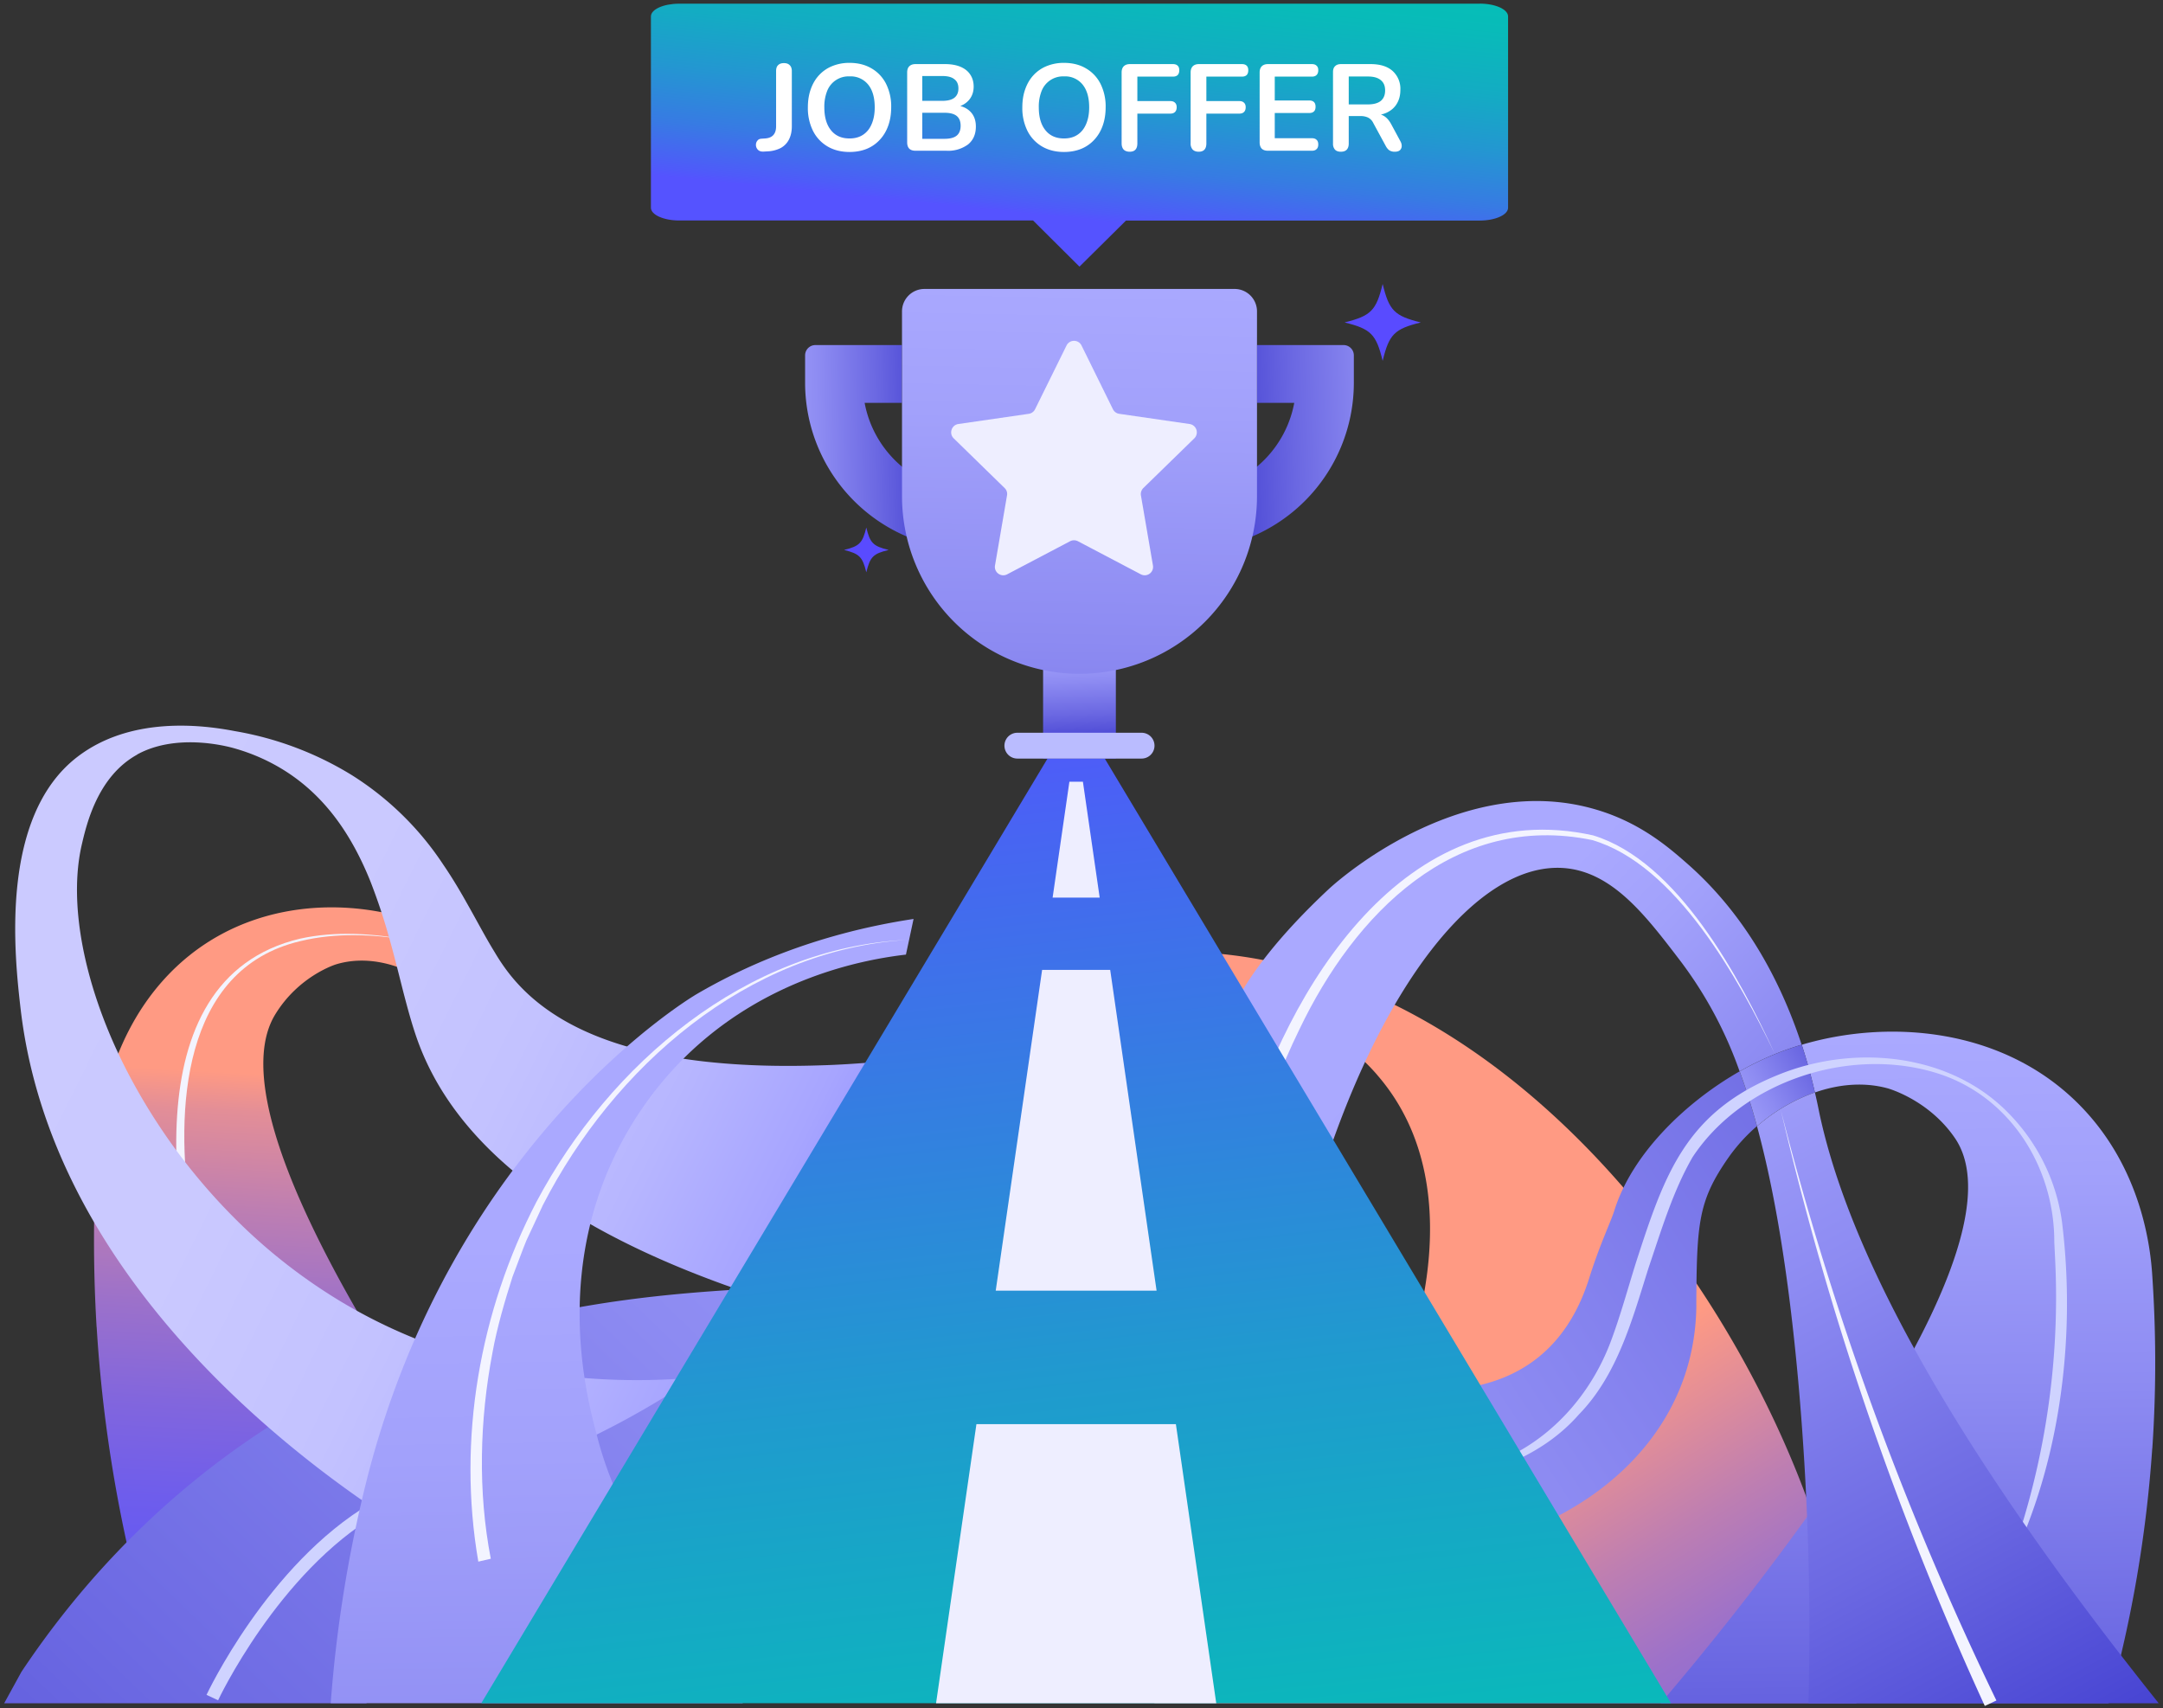
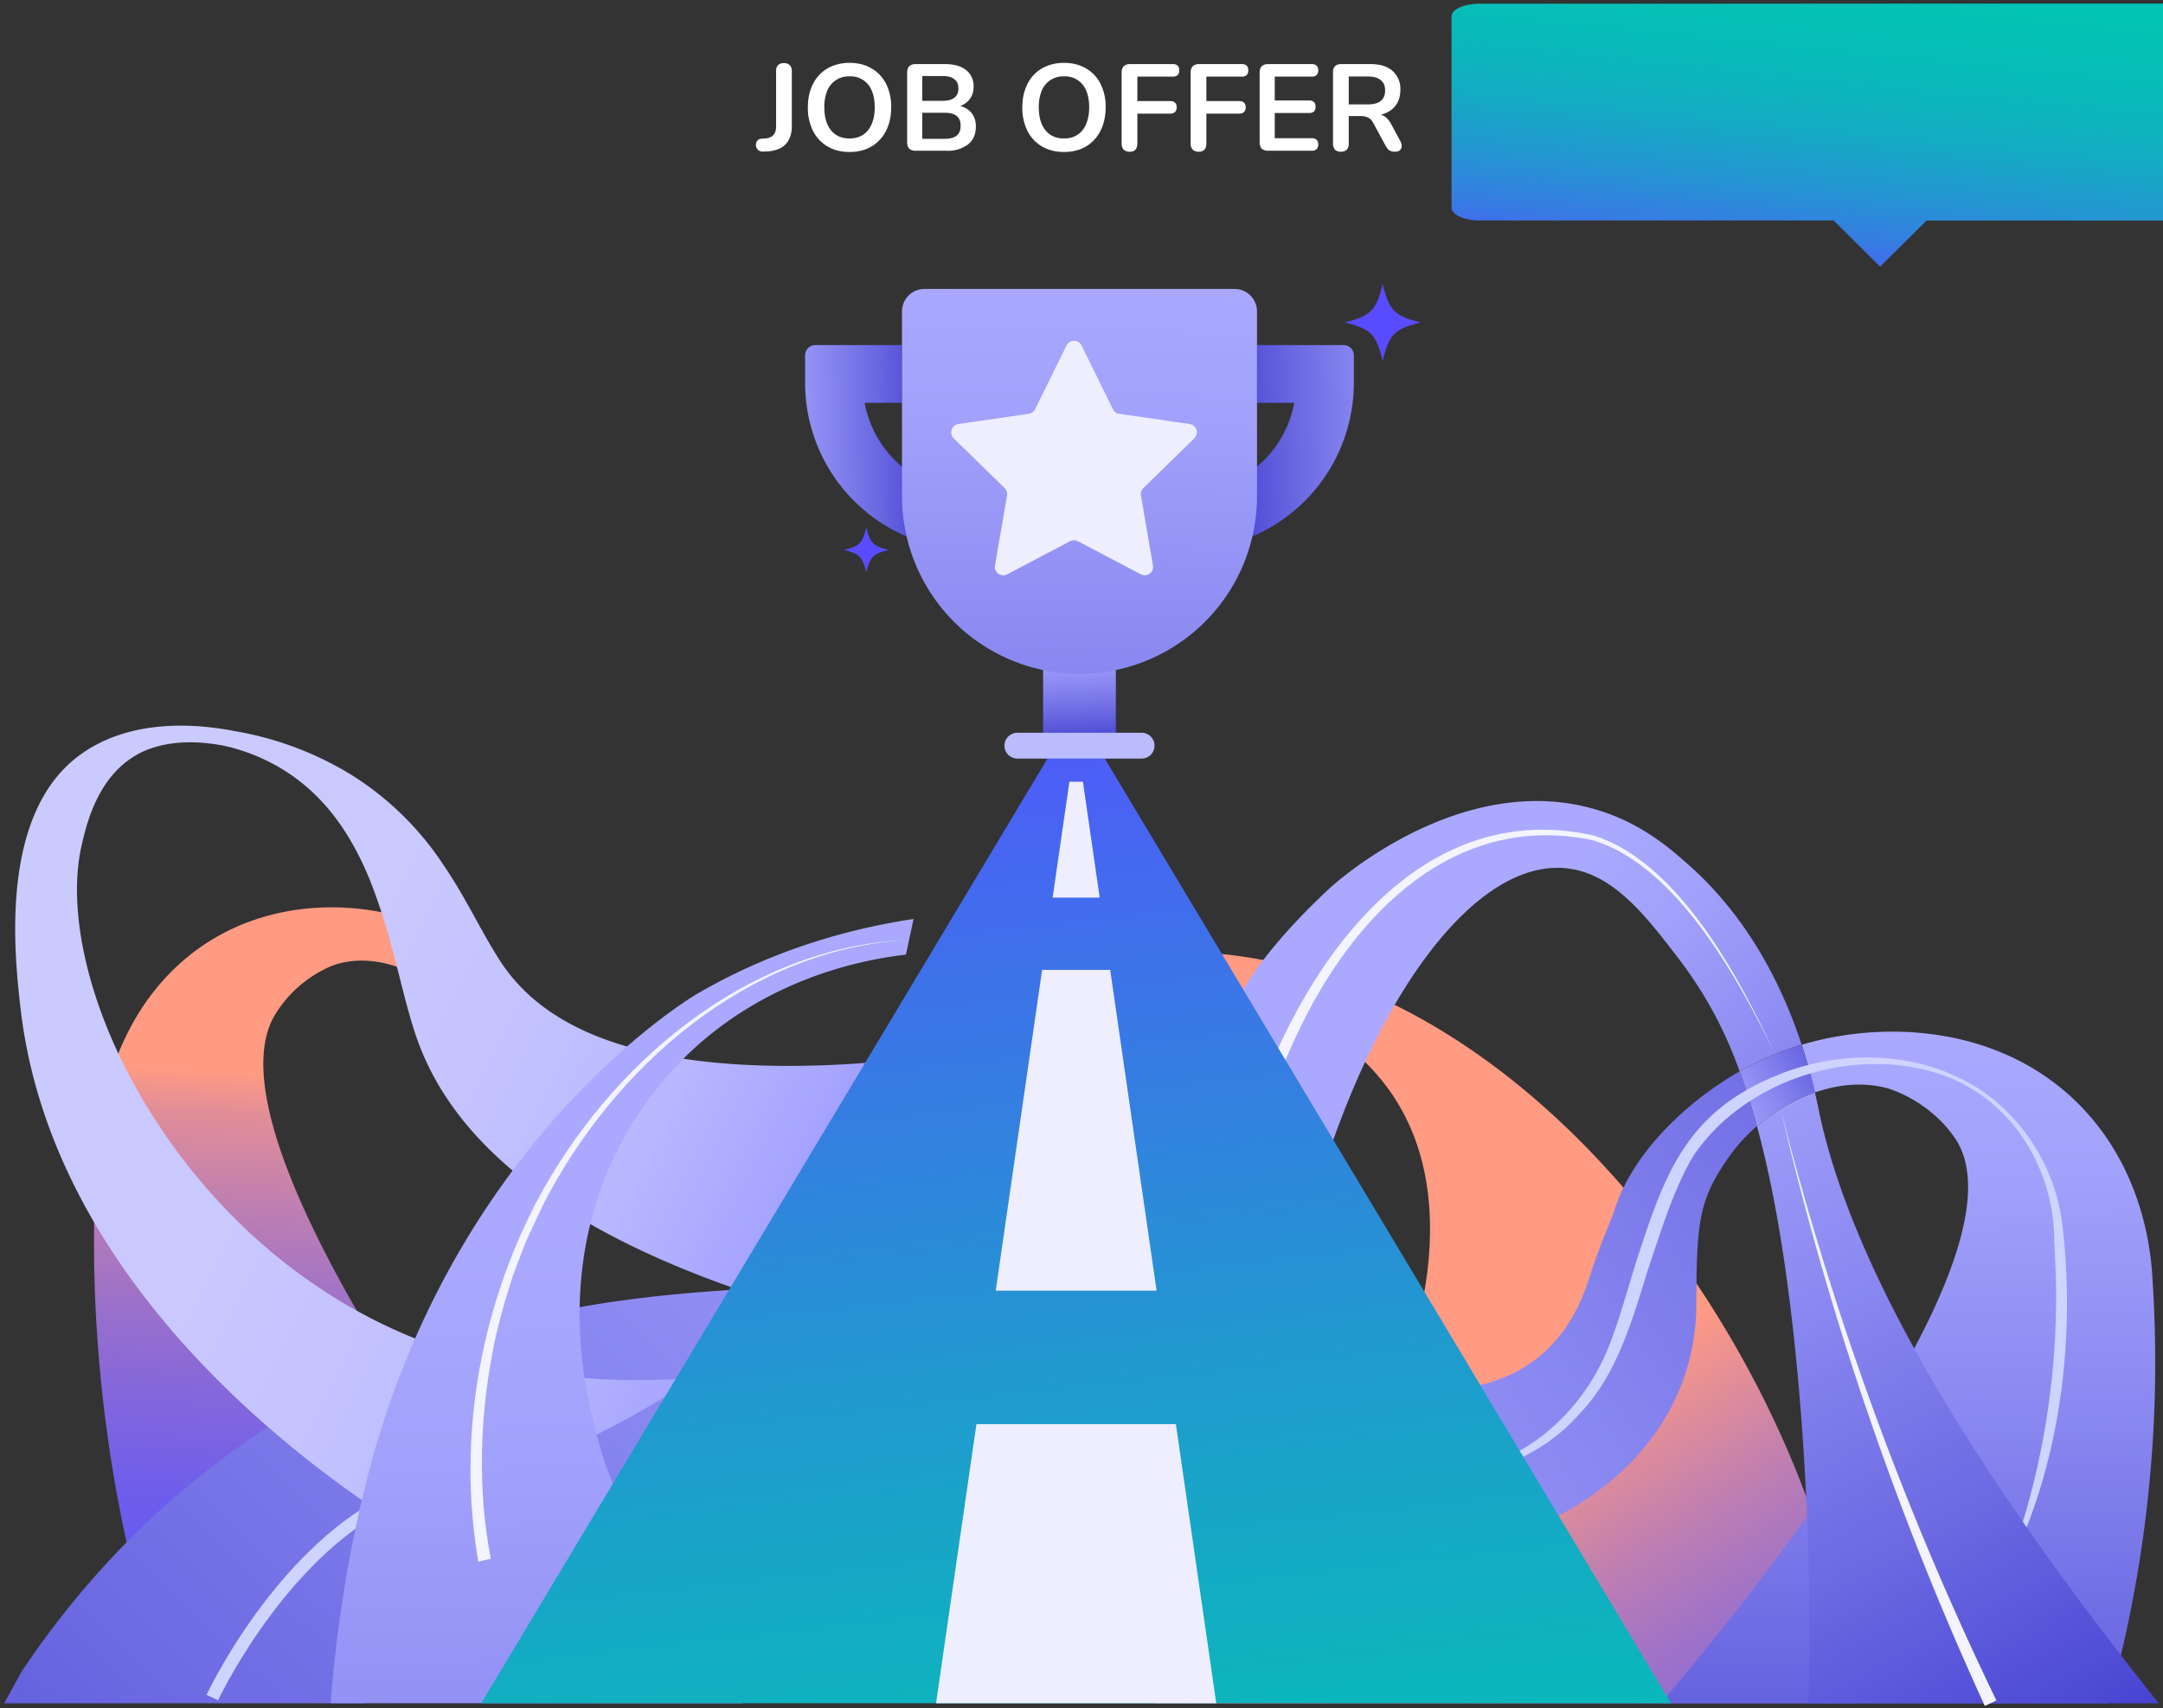
<svg xmlns="http://www.w3.org/2000/svg" fill="none" height="278" viewBox="0 0 352 278" width="352">
  <rect x="0" y="0" width="352" height="278" fill="#333333" stroke="none" />
  <path d="M15.73 215.93a229.31 229.31 0 0 0 6.44 41.75H88.1a477.34 477.34 0 0 1-21.56-30.55c-5.67-8.76-11.37-18.4-15.76-27.59-6.77-14.13-10.4-27.2-6.01-34.43 3.85-6.34 9.91-8.18 9.91-8.18 3.49-1.06 7.2-.68 10.7.68a90.24 90.24 0 0 1 1.95-7.8c-12.73-4.23-29.58-2.88-40.87 9.82-9.26 10.43-10.5 23.68-10.74 28.06-.5 8.4-.62 17.9 0 28.25l.01-.01Z" fill="url(#a)" />
-   <path d="M34.32 220.6c-6.03-20.4-13.46-61.19 14.5-67.85 5.8-1.28 11.85-.85 17.64.19-5.8-.9-11.8-1.2-17.55.2-19.45 4.53-20.39 27.8-17.96 44 1.1 7.74 2.9 15.42 5.33 22.8l-1.97.67h.01Z" fill="#F3F4FF" />
  <path d="M200.9 216.49a240.29 240.29 0 0 0-69.55-7.2c-24 1.04-55.73 2.44-87.4 22.73-20.46 13.12-33.24 29.2-40.47 40.05l-2.8 5.1h58.96S62.68 236.8 234.82 252L200.9 216.5Z" fill="url(#b)" />
  <path d="M224.1 174.9c16.86 19.38 3.98 49 2.9 51.38-10.76 23.77-39.13 40.32-39.13 40.32v10.57H302.1a149.37 149.37 0 0 0-9.86-38c-15.63-38.44-49.56-78.44-91.57-83.72-6.43-.8-11.6-.62-13.62-.51l.82 6.72c3.4-.2 23.75-1.12 36.23 13.23Z" fill="url(#c)" />
  <path d="M276.06 212.35c-.2 26.8-27.53 42.36-52.99 40.64l-21.4-35.1c.84.42 46.27 23.97 56.94-9.86 1.75-5.58 3.55-9.25 4.11-11.06 2.81-9 11.28-17.42 20.38-22.63.98 2.65 1.92 5.6 2.82 8.91a28.46 28.46 0 0 0-4.54 4.98c-5.02 7.15-5.25 10.68-5.33 24.11v.01Z" fill="url(#d)" />
  <path d="M350.25 235.7a207.04 207.04 0 0 1-7.11 41.47h-72.89a473.18 473.18 0 0 0 23.83-30.34c6.27-8.71 12.58-18.29 17.43-27.4 7.48-14.04 11.51-27.02 6.65-34.2-4.28-6.3-10.97-8.13-10.97-8.13-3.86-1.05-7.96-.68-11.84.68a85.23 85.23 0 0 0-2.14-7.77c14.07-4.18 32.7-2.85 45.18 9.77 10.25 10.36 11.6 23.51 11.87 27.87.56 8.35.7 17.78 0 28.06Z" fill="url(#e)" />
  <path d="M293.2 170a47.28 47.28 0 0 0-10.1 4.35 66.13 66.13 0 0 0-9.9-18.32c-5.43-7.1-10.83-14.15-18.65-14.77-14.12-1.1-30.15 19.3-40.18 52.1l-15.28-25.5c2.54-8.05 10.04-16.52 17.04-23.08 3.32-3.11 22.76-19.08 43.4-13.1 7.24 2.08 11.9 6.09 15.06 8.87 10.37 9.1 15.75 20.78 18.6 29.44v.01Z" fill="url(#f)" />
  <path d="M22.3 122.79c6.27-3.46 14.26-1.47 15.83-1.02a31.5 31.5 0 0 1 7.23 3.05c7.47 4.33 11.89 11.14 14.87 18.48a95.07 95.07 0 0 1 3.22 9.73c.78 2.76 1.45 5.5 2.1 8.06.8 3.1 1.58 5.96 2.48 8.42 5.2 14.16 20.2 31.91 65.38 44.48l30.67-43.78a261.35 261.35 0 0 1-26.12 2.95c-1.62.1-3.2.17-4.74.21-6.4.2-12.03.02-17.02-.47a84.53 84.53 0 0 1-9.65-1.47c-12.88-2.75-19.96-8-24.07-13.5-.68-.91-1.34-1.9-1.97-2.97-1.52-2.46-2.98-5.28-4.67-8.24l-.44-.78c-.99-1.72-2.07-3.5-3.29-5.28A49.18 49.18 0 0 0 57.2 126.1a53.43 53.43 0 0 0-19-7.13c-5.44-1.05-17-2.43-25.63 4.21-12.67 9.76-10.24 32.23-9.2 41.13 5.04 42.74 43.01 71.33 57.55 81.2a139.07 139.07 0 0 0 52.17-21.34c-12.37 1.08-35.41 1-57.73-12.44a89.81 89.81 0 0 1-16.76-13.07 97.06 97.06 0 0 1-18.64-25.76c-6.42-13.07-8.82-26.07-6.65-35.46.78-3.33 2.58-11.1 9.03-14.65h-.02Z" fill="url(#g)" />
  <path d="M295.35 177.77a28.88 28.88 0 0 0-9.42 5.5c-.9-3.3-1.84-6.27-2.82-8.92a47.35 47.35 0 0 1 10.1-4.35 84 84 0 0 1 2.14 7.77Z" fill="url(#h)" />
  <path d="M202.26 186.14c7.15-25.27 26.45-56.97 57-50.2 13.8 4.2 23.84 23.16 29.6 35.6-5.84-12.1-16.14-30.88-29.76-34.84-22.44-4.62-38.66 12.06-47.62 30.77-3 6.14-5.47 12.62-7.21 19.17l-2.01-.5Z" fill="#F3F4FF" />
  <path d="M326.08 256.68a126.14 126.14 0 0 0 8.39-51.26l-.16-3.28c.04-12.1-7.11-23.67-18.92-27.45-14.13-4.5-31.7 1.14-39.94 13.6-3.21 5.55-5.1 11.94-7.17 18.03-2.63 8.32-5.03 17.4-11.35 23.87-5.95 6.78-14.91 10.07-23.67 10.97l-.03-.2a48.6 48.6 0 0 0 12.4-3.99c7.78-3.77 13.6-10.81 16.57-18.85 1.5-4.03 2.66-8.26 3.97-12.47 4.68-14.47 8.07-24.67 23.3-30.78 12.27-4.97 27.8-3.52 37.32 6.2a31.3 31.3 0 0 1 8.76 17.66c2.43 19.46-.45 40.92-9.47 57.95Z" fill="#CFD3FF" />
  <path d="M351.3 277.17h-57a456.11 456.11 0 0 0-1.63-52.1c-1.65-18.38-4-31.74-6.74-41.8a29.1 29.1 0 0 1 9.42-5.5c.33 1.37.55 2.48.7 3.23 1.98 9.36 6.29 21.78 15.46 38.43 7.49 13.6 18.25 30.03 33.64 49.92 1.98 2.55 4.03 5.16 6.16 7.83v-.01Z" fill="url(#i)" />
  <path d="M323 277.6a510.2 510.2 0 0 1-33.2-97 509.45 509.45 0 0 0 35.09 96.12l-1.88.88Z" fill="#F3F4FF" />
  <path d="M34.55 276.24s9.84-21 26.34-30.72" stroke="#CFD3FF" stroke-miterlimit="10" stroke-width="2.08" />
  <path d="M99.23 189.84c-8.56 19.5-3.63 37.97-2.1 43.71a57.87 57.87 0 0 0 3.7 10.36c5.77 12.2 14.64 19.52 20.03 23.23v10.02H53.82a214.95 214.95 0 0 1 5.78-36.01c14.12-56.26 53.74-79.36 53.74-79.36 7.25-4.24 18.96-9.77 35.33-12.25l-1.24 5.8c-6.4.75-22.8 3.57-36.24 16.96a57.8 57.8 0 0 0-11.95 17.53l-.01.01Z" fill="url(#j)" />
  <path d="M77.84 254.12c-3.44-19.88.2-40.72 9.47-58.56 11.92-22.42 34.09-41.36 60.28-42.62-26.04 1.66-47.72 20.7-59.24 43.16-.58 1.28-2.12 4.53-2.69 5.77-.56 1.33-1.73 4.56-2.27 5.94-1.24 3.9-2.52 8.26-3.24 12.27-2.1 10.99-2.4 22.6-.28 33.57l-2.03.47Z" fill="#F3F4FF" />
  <path d="M179.8 123.46h-9.34l-92.14 153.7h193.61l-92.13-153.7Z" fill="url(#k)" />
  <path d="m178.96 146.07-2.73-18.86h-2.2l-2.73 18.86h7.66ZM188.22 210.03l-7.55-52.2h-11.08l-7.55 52.2h26.18ZM158.9 231.75l-6.57 45.42h45.6l-6.57-45.42H158.9Z" fill="#EEF" />
-   <path d="M240.82.6H110.53c-2.55 0-4.6.92-4.6 2.07v31.14c0 1.14 2.07 2.07 4.6 2.07h57.59l7.55 7.51 7.57-7.5h57.58c2.54 0 4.6-.94 4.6-2.08V2.67c0-1.15-2.07-2.08-4.6-2.08Z" fill="url(#l)" />
+   <path d="M240.82.6c-2.55 0-4.6.92-4.6 2.07v31.14c0 1.14 2.07 2.07 4.6 2.07h57.59l7.55 7.51 7.57-7.5h57.58c2.54 0 4.6-.94 4.6-2.08V2.67c0-1.15-2.07-2.08-4.6-2.08Z" fill="url(#l)" />
  <path d="M124.22 24.67c-.38.01-.67-.09-.88-.3a1.1 1.1 0 0 1-.32-.82c0-.25.08-.47.24-.66.14-.2.36-.3.66-.32l.6-.04c.58-.04 1.02-.22 1.32-.54.3-.33.46-.8.46-1.42v-9c0-.43.1-.75.32-.96.22-.23.54-.34.96-.34.41 0 .72.11.94.34.22.21.34.53.34.96v8.98c0 .84-.16 1.55-.46 2.14-.3.59-.74 1.05-1.32 1.38a5.2 5.2 0 0 1-2.18.56l-.68.04Zm14.03.06c-1.36 0-2.56-.3-3.58-.9a6.15 6.15 0 0 1-2.36-2.52 8.32 8.32 0 0 1-.84-3.84c0-1.1.16-2.1.48-2.98.32-.9.77-1.65 1.36-2.28a5.94 5.94 0 0 1 2.14-1.46 7.27 7.27 0 0 1 2.8-.52c1.37 0 2.56.3 3.58.9a6.02 6.02 0 0 1 2.36 2.5 8.2 8.2 0 0 1 .84 3.82c0 1.1-.16 2.1-.48 3-.32.9-.78 1.66-1.38 2.3a5.93 5.93 0 0 1-2.14 1.48c-.83.33-1.76.5-2.78.5Zm0-2.2c.86 0 1.6-.2 2.2-.6.61-.4 1.08-.98 1.4-1.74.33-.76.5-1.67.5-2.72 0-1.6-.36-2.84-1.08-3.72a3.65 3.65 0 0 0-3.02-1.32 3.73 3.73 0 0 0-3.62 2.32 6.9 6.9 0 0 0-.48 2.72c0 1.59.36 2.83 1.08 3.72.72.9 1.72 1.34 3.02 1.34Zm10.74 2c-.44 0-.78-.11-1.02-.34-.23-.24-.34-.58-.34-1.02V11.79c0-.44.11-.77.34-1 .24-.24.58-.36 1.02-.36h4.8c.99 0 1.83.15 2.52.44.7.3 1.22.71 1.58 1.26.37.55.56 1.2.56 1.96 0 .85-.25 1.57-.74 2.16-.5.59-1.17.98-2.02 1.18v-.3c.99.15 1.75.52 2.3 1.12.55.6.82 1.38.82 2.34 0 1.25-.43 2.23-1.28 2.92a5.45 5.45 0 0 1-3.52 1.02H149Zm1.1-1.94h3.6c.9 0 1.57-.17 2-.52.43-.36.64-.9.64-1.6 0-.72-.21-1.25-.64-1.6-.43-.35-1.1-.52-2-.52h-3.6v4.24Zm0-6.18h3.26c.88 0 1.53-.17 1.96-.5.44-.35.66-.85.66-1.52s-.22-1.17-.66-1.5c-.43-.35-1.08-.52-1.96-.52h-3.26v4.04Zm23.06 8.32c-1.36 0-2.55-.3-3.58-.9a6.15 6.15 0 0 1-2.36-2.52 8.32 8.32 0 0 1-.84-3.84c0-1.1.16-2.1.48-2.98.32-.9.77-1.65 1.36-2.28a5.94 5.94 0 0 1 2.14-1.46 7.27 7.27 0 0 1 2.8-.52c1.37 0 2.57.3 3.58.9a6.02 6.02 0 0 1 2.36 2.5 8.2 8.2 0 0 1 .84 3.82c0 1.1-.16 2.1-.48 3-.32.9-.78 1.66-1.38 2.3a5.93 5.93 0 0 1-2.14 1.48c-.83.33-1.75.5-2.78.5Zm0-2.2c.87 0 1.6-.2 2.2-.6.61-.4 1.08-.98 1.4-1.74.33-.76.5-1.67.5-2.72 0-1.6-.36-2.84-1.08-3.72a3.65 3.65 0 0 0-3.02-1.32 3.74 3.74 0 0 0-3.62 2.32 6.9 6.9 0 0 0-.48 2.72c0 1.59.36 2.83 1.08 3.72.72.9 1.73 1.34 3.02 1.34Zm10.7 2.16c-.41 0-.74-.11-.98-.34-.22-.24-.34-.58-.34-1.02V11.79c0-.44.12-.77.34-1 .24-.24.58-.36 1.02-.36h6.98c.35 0 .61.09.78.26.18.17.26.42.26.74 0 .33-.08.6-.26.78-.17.17-.43.26-.78.26h-5.78v3.98h5.36c.34 0 .59.09.76.26.19.17.28.42.28.74 0 .33-.09.6-.28.78-.17.17-.42.26-.76.26h-5.36v4.84c0 .9-.41 1.36-1.24 1.36Zm11.23 0c-.41 0-.74-.11-.98-.34a1.43 1.43 0 0 1-.34-1.02V11.79c0-.44.12-.77.34-1 .24-.24.58-.36 1.02-.36h6.98c.35 0 .61.09.78.26.18.17.26.42.26.74 0 .33-.08.6-.26.78-.17.17-.43.26-.78.26h-5.78v3.98h5.36c.34 0 .59.09.76.26.19.17.28.42.28.74 0 .33-.09.6-.28.78-.17.17-.42.26-.76.26h-5.36v4.84c0 .9-.41 1.36-1.24 1.36Zm11.27-.16c-.44 0-.78-.11-1.02-.34-.22-.24-.34-.58-.34-1.02V11.79c0-.44.12-.77.34-1 .24-.24.58-.36 1.02-.36h7.14c.34 0 .6.09.76.26.2.17.28.42.28.74 0 .33-.09.6-.28.78-.17.17-.42.26-.76.26h-6.04v3.88h5.6c.35 0 .61.09.78.26.18.17.26.43.26.76s-.08.59-.26.76c-.17.17-.43.26-.78.26h-5.6v4.1h6.04c.34 0 .6.09.76.26.2.17.28.43.28.76s-.09.59-.28.76c-.17.17-.42.26-.76.26h-7.14Zm11.86.16c-.42 0-.74-.11-.96-.34a1.42 1.42 0 0 1-.32-.98V11.73c0-.43.11-.75.34-.96.22-.23.54-.34.96-.34h4.82c1.54 0 2.74.37 3.58 1.12a3.9 3.9 0 0 1 1.26 3.1c0 .87-.2 1.61-.58 2.24-.38.63-.92 1.1-1.64 1.44-.72.33-1.6.5-2.62.5l.18-.3h.66c.54 0 1.02.13 1.42.4.41.27.77.69 1.08 1.26l1.5 2.78c.16.28.23.55.22.82a.93.93 0 0 1-.3.66c-.19.16-.46.24-.82.24a1.6 1.6 0 0 1-.88-.22c-.23-.16-.43-.4-.6-.72l-2.02-3.72a1.89 1.89 0 0 0-.86-.9 2.78 2.78 0 0 0-1.24-.24h-1.9v4.48c0 .41-.1.74-.32.98-.22.23-.54.34-.96.34Zm1.28-7.7h3.12c.92 0 1.61-.19 2.08-.56.48-.39.72-.96.72-1.72 0-.75-.24-1.3-.72-1.68-.47-.39-1.16-.58-2.08-.58h-3.12v4.54Z" fill="#fff" />
  <path d="M193.15 89.5v-9.42c8.7 0 15.94-6.26 17.47-14.52h-6.06v-9.41h14.08c.93 0 1.68.75 1.68 1.68v4.48a27.2 27.2 0 0 1-27.17 27.17v.01Z" fill="url(#m)" />
  <path d="M158.18 89.5v-9.42c-8.69 0-15.94-6.26-17.47-14.52h6.07v-9.41H132.7c-.93 0-1.68.75-1.68 1.68v4.48a27.2 27.2 0 0 0 27.16 27.17v.01Z" fill="url(#n)" />
  <path d="M181.59 104.46h-11.84v19h11.84v-19Z" fill="url(#o)" />
  <path d="M185.78 119.24h-20.22a2.1 2.1 0 1 0 0 4.2h20.22a2.1 2.1 0 1 0 0-4.2Z" fill="#BABCFF" />
  <path d="M150.43 47.02h50.47a3.65 3.65 0 0 1 3.66 3.65v30.1a28.9 28.9 0 0 1-28.88 28.88 28.9 28.9 0 0 1-28.89-28.88v-30.1a3.65 3.65 0 0 1 3.65-3.65Z" fill="url(#p)" />
  <path d="m176 56.21 5.12 10.39c.2.4.58.68 1.03.74L193.6 69a1.37 1.37 0 0 1 .76 2.33l-8.29 8.08c-.32.32-.47.77-.4 1.2l1.96 11.42a1.36 1.36 0 0 1-1.97 1.43l-10.25-5.39c-.4-.2-.87-.2-1.26 0l-10.25 5.39c-1 .52-2.16-.33-1.98-1.43l1.96-11.42c.08-.43-.07-.9-.4-1.2l-8.28-8.08c-.8-.78-.36-2.16.75-2.33l11.46-1.66c.45-.06.83-.34 1.03-.74l5.13-10.39a1.36 1.36 0 0 1 2.43 0Z" fill="#EEF" />
  <path d="M231.22 52.47c-4.3 1.06-5.16 1.92-6.21 6.25-1.05-4.33-1.91-5.2-6.2-6.25 4.3-1.07 5.15-1.93 6.2-6.26 1.05 4.33 1.91 5.2 6.2 6.26ZM144.6 89.5c-2.5.6-3 1.1-3.62 3.63-.61-2.51-1.12-3.02-3.62-3.64 2.5-.61 3-1.11 3.62-3.64.61 2.52 1.11 3.02 3.62 3.64Z" fill="#594BFF" />
  <defs>
    <linearGradient gradientUnits="userSpaceOnUse" id="a" x1="61.64" x2="43.95" y1="48.78" y2="365.38">
      <stop offset=".4" stop-color="#FF9A83" />
      <stop offset=".42" stop-color="#E38E97" />
      <stop offset=".47" stop-color="#BD7EB2" />
      <stop offset=".52" stop-color="#9C71CA" />
      <stop offset=".57" stop-color="#8266DD" />
      <stop offset=".62" stop-color="#6E5DEC" />
      <stop offset=".68" stop-color="#5F57F7" />
      <stop offset=".76" stop-color="#5754FD" />
      <stop offset=".89" stop-color="#5553FF" />
    </linearGradient>
    <linearGradient gradientUnits="userSpaceOnUse" id="b" x1="339.15" x2="-384.45" y1="32.51" y2="781.86">
      <stop offset=".15" stop-color="#AAA9FF" />
      <stop offset=".2" stop-color="#A2A1FB" />
      <stop offset=".28" stop-color="#8D8BF2" />
      <stop offset=".38" stop-color="#6B68E2" />
      <stop offset=".47" stop-color="#4643D2" />
      <stop offset=".51" stop-color="#413EC5" />
      <stop offset=".58" stop-color="#3633A5" />
      <stop offset=".66" stop-color="#232271" />
      <stop offset=".73" stop-color="#131242" />
    </linearGradient>
    <linearGradient gradientUnits="userSpaceOnUse" id="c" x1="135.53" x2="357.49" y1="88.18" y2="444.26">
      <stop offset=".43" stop-color="#FF9A83" />
      <stop offset=".46" stop-color="#E38E97" />
      <stop offset=".5" stop-color="#BD7EB2" />
      <stop offset=".54" stop-color="#9C71CA" />
      <stop offset=".59" stop-color="#8266DD" />
      <stop offset=".64" stop-color="#6E5DEC" />
      <stop offset=".7" stop-color="#5F57F7" />
      <stop offset=".77" stop-color="#5754FD" />
      <stop offset=".89" stop-color="#5553FF" />
    </linearGradient>
    <linearGradient gradientUnits="userSpaceOnUse" id="d" x1="45.06" x2="743.79" y1="351.95" y2="-105.48">
      <stop offset=".15" stop-color="#AAA9FF" />
      <stop offset=".2" stop-color="#A2A1FB" />
      <stop offset=".28" stop-color="#8D8BF2" />
      <stop offset=".38" stop-color="#6B68E2" />
      <stop offset=".47" stop-color="#4643D2" />
      <stop offset=".51" stop-color="#413EC5" />
      <stop offset=".58" stop-color="#3633A5" />
      <stop offset=".66" stop-color="#232271" />
      <stop offset=".73" stop-color="#131242" />
    </linearGradient>
    <linearGradient gradientUnits="userSpaceOnUse" id="e" x1="308.78" x2="313.93" y1="102.04" y2="545.55">
      <stop offset=".15" stop-color="#AAA9FF" />
      <stop offset=".2" stop-color="#A2A1FB" />
      <stop offset=".28" stop-color="#8D8BF2" />
      <stop offset=".38" stop-color="#6B68E2" />
      <stop offset=".47" stop-color="#4643D2" />
      <stop offset=".51" stop-color="#413EC5" />
      <stop offset=".58" stop-color="#3633A5" />
      <stop offset=".66" stop-color="#232271" />
      <stop offset=".73" stop-color="#131242" />
    </linearGradient>
    <linearGradient gradientUnits="userSpaceOnUse" id="f" x1="200.26" x2="445.82" y1="124.21" y2="361.28">
      <stop offset=".15" stop-color="#AAA9FF" />
      <stop offset=".2" stop-color="#A2A1FB" />
      <stop offset=".28" stop-color="#8D8BF2" />
      <stop offset=".38" stop-color="#6B68E2" />
      <stop offset=".47" stop-color="#4643D2" />
      <stop offset=".51" stop-color="#413EC5" />
      <stop offset=".58" stop-color="#3633A5" />
      <stop offset=".66" stop-color="#232271" />
      <stop offset=".73" stop-color="#131242" />
    </linearGradient>
    <linearGradient gradientUnits="userSpaceOnUse" id="g" x1="-66.77" x2="148.09" y1="119.27" y2="225.45">
      <stop offset=".08" stop-color="#CCCBFF" />
      <stop offset=".51" stop-color="#CAC9FF" />
      <stop offset=".66" stop-color="#C3C2FF" />
      <stop offset=".77" stop-color="#B7B6FF" />
      <stop offset=".86" stop-color="#A7A5FF" />
      <stop offset=".93" stop-color="#918FFF" />
      <stop offset="1" stop-color="#7775FF" />
    </linearGradient>
    <linearGradient gradientUnits="userSpaceOnUse" id="h" x1="267.35" x2="338.05" y1="188.65" y2="148.11">
      <stop offset=".15" stop-color="#AAA9FF" />
      <stop offset=".2" stop-color="#A2A1FB" />
      <stop offset=".28" stop-color="#8D8BF2" />
      <stop offset=".38" stop-color="#6B68E2" />
      <stop offset=".47" stop-color="#4643D2" />
      <stop offset=".51" stop-color="#413EC5" />
      <stop offset=".58" stop-color="#3633A5" />
      <stop offset=".66" stop-color="#232271" />
      <stop offset=".73" stop-color="#131242" />
    </linearGradient>
    <linearGradient gradientUnits="userSpaceOnUse" id="i" x1="224.92" x2="448.08" y1="97.14" y2="507.57">
      <stop offset=".15" stop-color="#AAA9FF" />
      <stop offset=".2" stop-color="#A2A1FB" />
      <stop offset=".28" stop-color="#8D8BF2" />
      <stop offset=".38" stop-color="#6B68E2" />
      <stop offset=".47" stop-color="#4643D2" />
      <stop offset=".51" stop-color="#413EC5" />
      <stop offset=".58" stop-color="#3633A5" />
      <stop offset=".66" stop-color="#232271" />
      <stop offset=".73" stop-color="#131242" />
    </linearGradient>
    <linearGradient gradientUnits="userSpaceOnUse" id="j" x1="99.41" x2="110.4" y1="96.8" y2="796.31">
      <stop offset=".15" stop-color="#AAA9FF" />
      <stop offset=".2" stop-color="#A2A1FB" />
      <stop offset=".28" stop-color="#8D8BF2" />
      <stop offset=".38" stop-color="#6B68E2" />
      <stop offset=".47" stop-color="#4643D2" />
      <stop offset=".51" stop-color="#413EC5" />
      <stop offset=".58" stop-color="#3633A5" />
      <stop offset=".66" stop-color="#232271" />
      <stop offset=".73" stop-color="#131242" />
    </linearGradient>
    <linearGradient gradientUnits="userSpaceOnUse" id="k" x1="184.02" x2="147.69" y1="356.83" y2="31.28">
      <stop offset=".09" stop-color="#00C7B2" />
      <stop offset=".2" stop-color="#08BBB9" />
      <stop offset=".4" stop-color="#1F9BCE" />
      <stop offset=".66" stop-color="#4568F0" />
      <stop offset=".76" stop-color="#5553FF" />
    </linearGradient>
    <linearGradient gradientUnits="userSpaceOnUse" id="l" x1="185.28" x2="172.04" y1="-75.26" y2="53.5">
      <stop offset=".33" stop-color="#00C7B2" />
      <stop offset=".47" stop-color="#01C4B3" />
      <stop offset=".57" stop-color="#08BBB9" />
      <stop offset=".65" stop-color="#13ACC3" />
      <stop offset=".72" stop-color="#2397D1" />
      <stop offset=".79" stop-color="#377BE3" />
      <stop offset=".85" stop-color="#4F5AFA" />
      <stop offset=".86" stop-color="#5553FF" />
    </linearGradient>
    <linearGradient gradientUnits="userSpaceOnUse" id="m" x1="257.52" x2="134.81" y1="70.69" y2="75.17">
      <stop offset=".15" stop-color="#AAA9FF" />
      <stop offset=".2" stop-color="#A2A1FB" />
      <stop offset=".28" stop-color="#8D8BF2" />
      <stop offset=".38" stop-color="#6B68E2" />
      <stop offset=".47" stop-color="#4643D2" />
      <stop offset=".51" stop-color="#413EC5" />
      <stop offset=".58" stop-color="#3633A5" />
      <stop offset=".66" stop-color="#232271" />
      <stop offset=".73" stop-color="#131242" />
    </linearGradient>
    <linearGradient gradientUnits="userSpaceOnUse" id="n" x1="107.84" x2="199.75" y1="73.51" y2="71.83">
      <stop offset=".15" stop-color="#AAA9FF" />
      <stop offset=".2" stop-color="#A2A1FB" />
      <stop offset=".28" stop-color="#8D8BF2" />
      <stop offset=".38" stop-color="#6B68E2" />
      <stop offset=".47" stop-color="#4643D2" />
      <stop offset=".51" stop-color="#413EC5" />
      <stop offset=".58" stop-color="#3633A5" />
      <stop offset=".66" stop-color="#232271" />
      <stop offset=".73" stop-color="#131242" />
    </linearGradient>
    <linearGradient gradientUnits="userSpaceOnUse" id="o" x1="174.9" x2="177.18" y1="96.42" y2="148.25">
      <stop offset=".15" stop-color="#AAA9FF" />
      <stop offset=".2" stop-color="#A2A1FB" />
      <stop offset=".28" stop-color="#8D8BF2" />
      <stop offset=".38" stop-color="#6B68E2" />
      <stop offset=".47" stop-color="#4643D2" />
      <stop offset=".51" stop-color="#413EC5" />
      <stop offset=".58" stop-color="#3633A5" />
      <stop offset=".66" stop-color="#232271" />
      <stop offset=".73" stop-color="#131242" />
    </linearGradient>
    <linearGradient gradientUnits="userSpaceOnUse" id="p" x1="177.36" x2="168.81" y1="-24.91" y2="435.69">
      <stop offset=".15" stop-color="#AAA9FF" />
      <stop offset=".2" stop-color="#A2A1FB" />
      <stop offset=".28" stop-color="#8D8BF2" />
      <stop offset=".38" stop-color="#6B68E2" />
      <stop offset=".47" stop-color="#4643D2" />
      <stop offset=".51" stop-color="#413EC5" />
      <stop offset=".58" stop-color="#3633A5" />
      <stop offset=".66" stop-color="#232271" />
      <stop offset=".73" stop-color="#131242" />
    </linearGradient>
  </defs>
</svg>